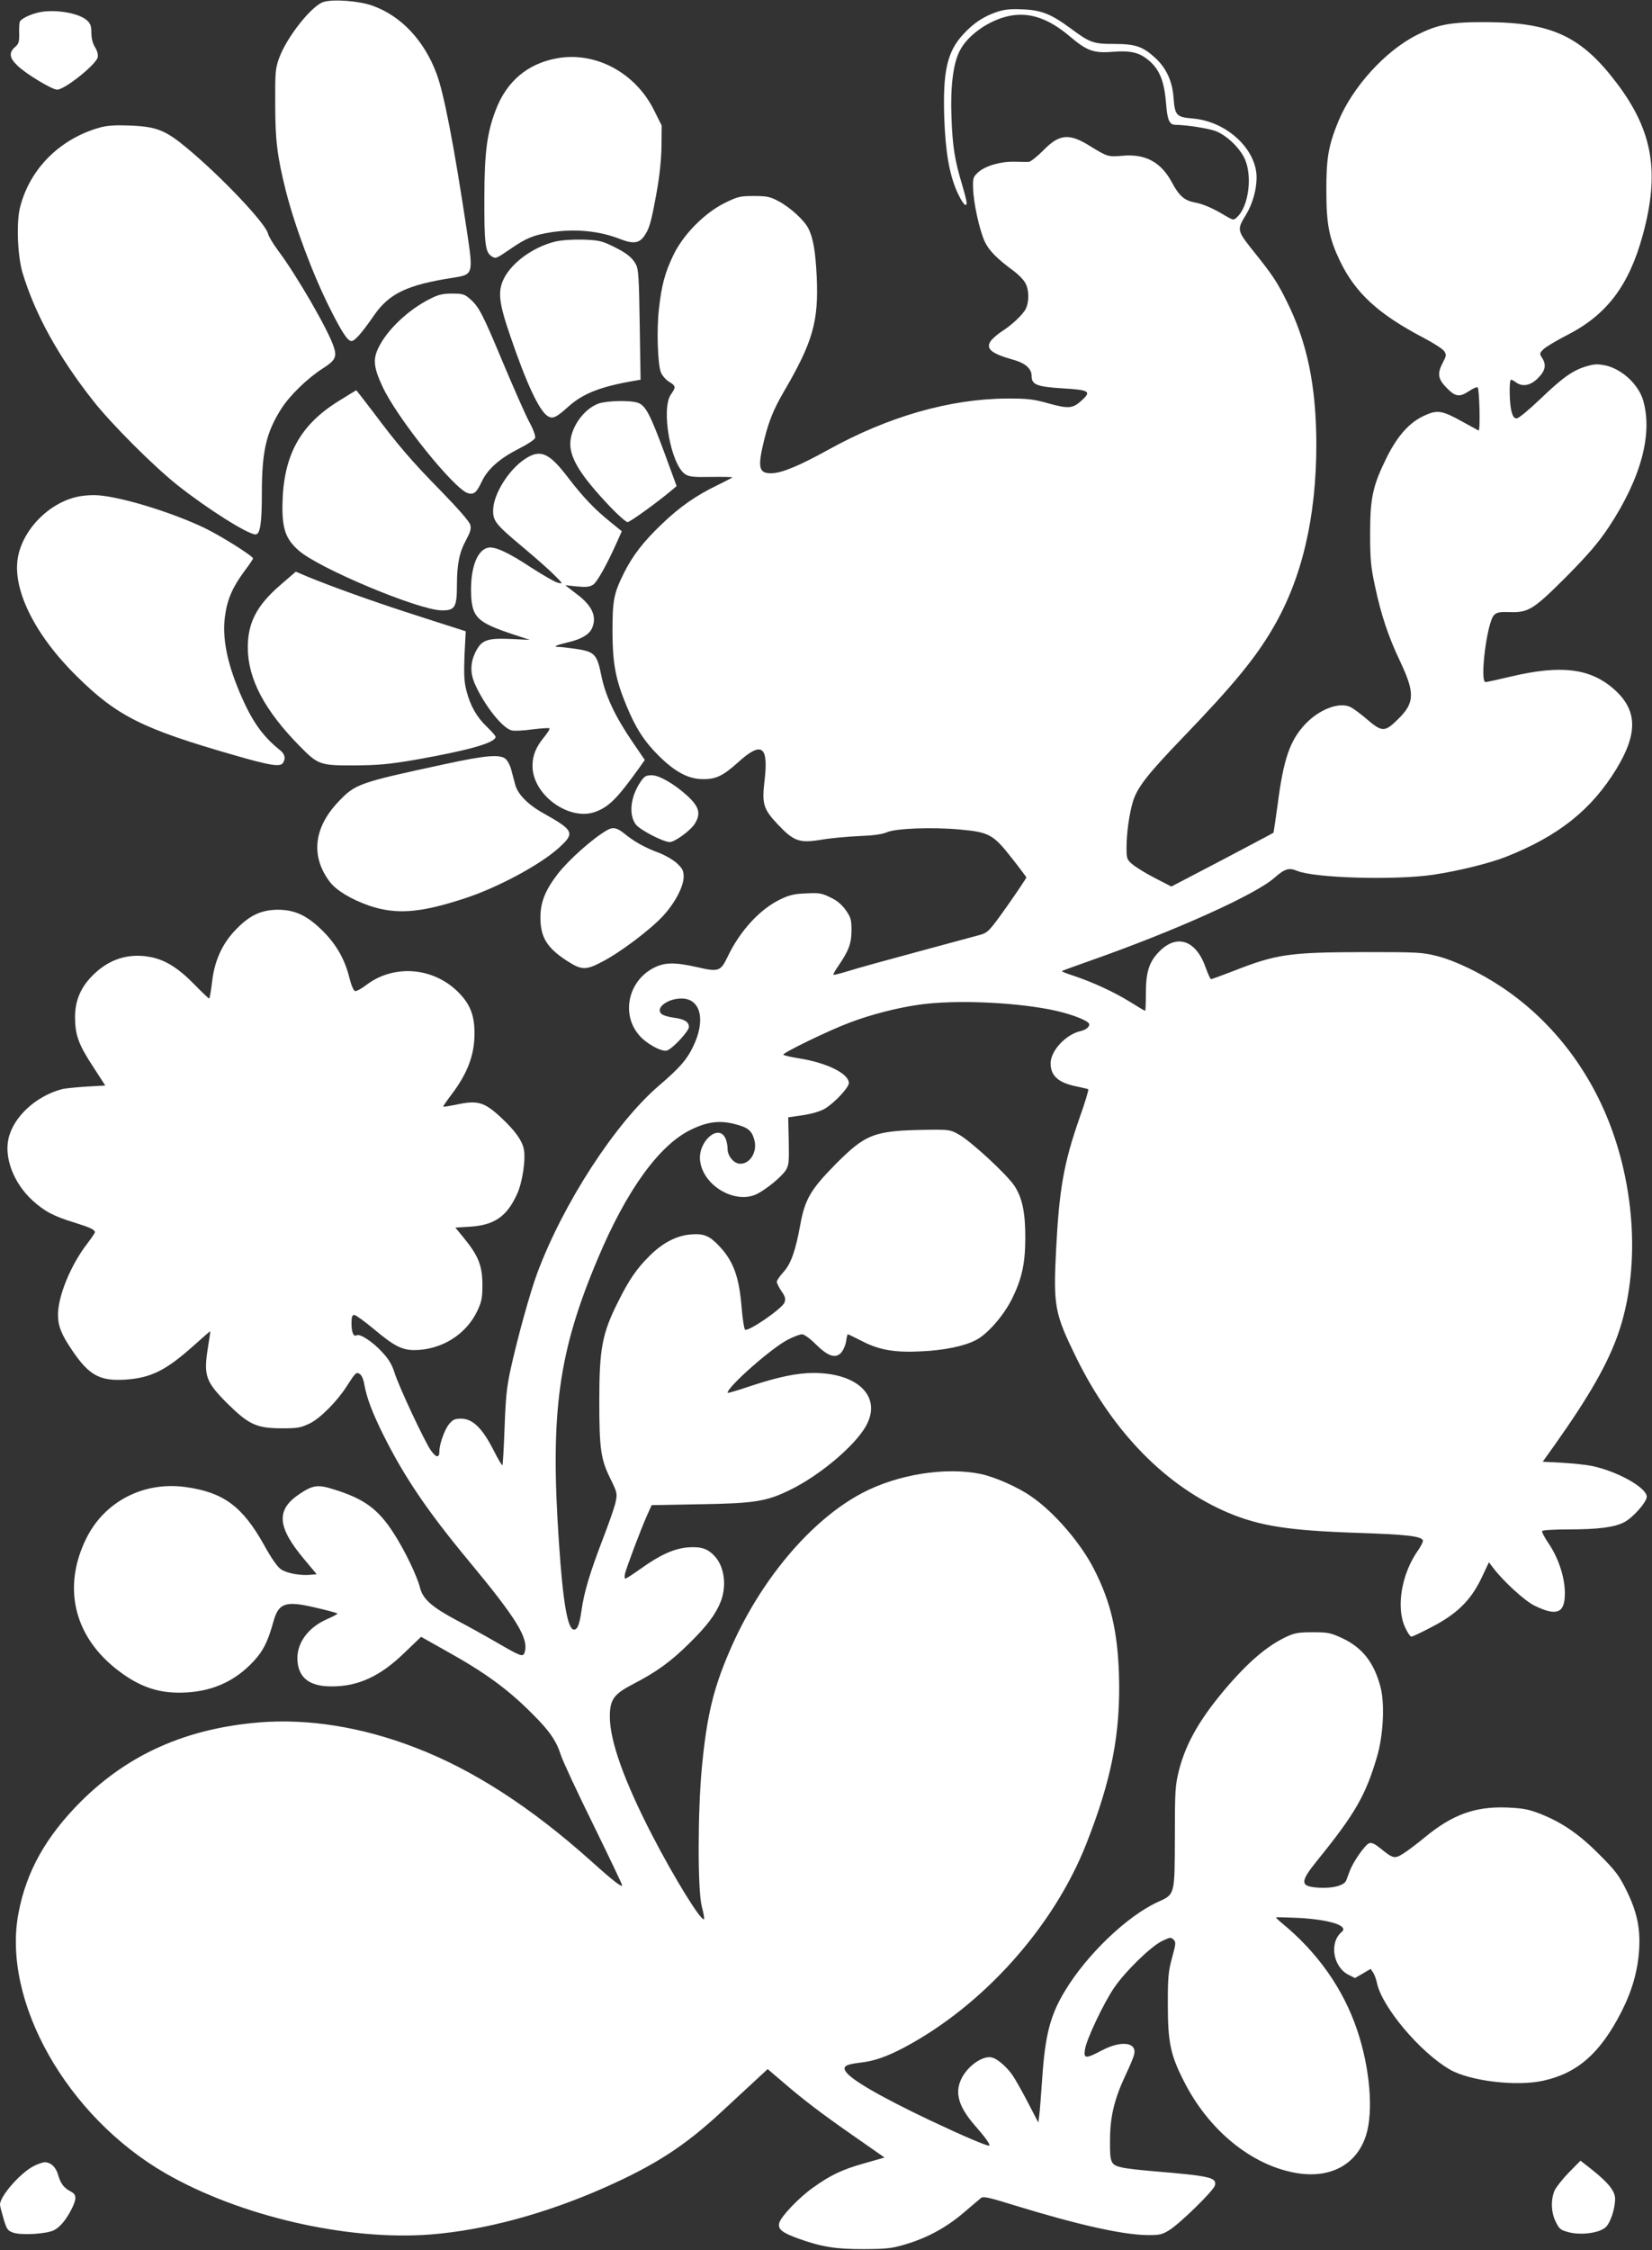
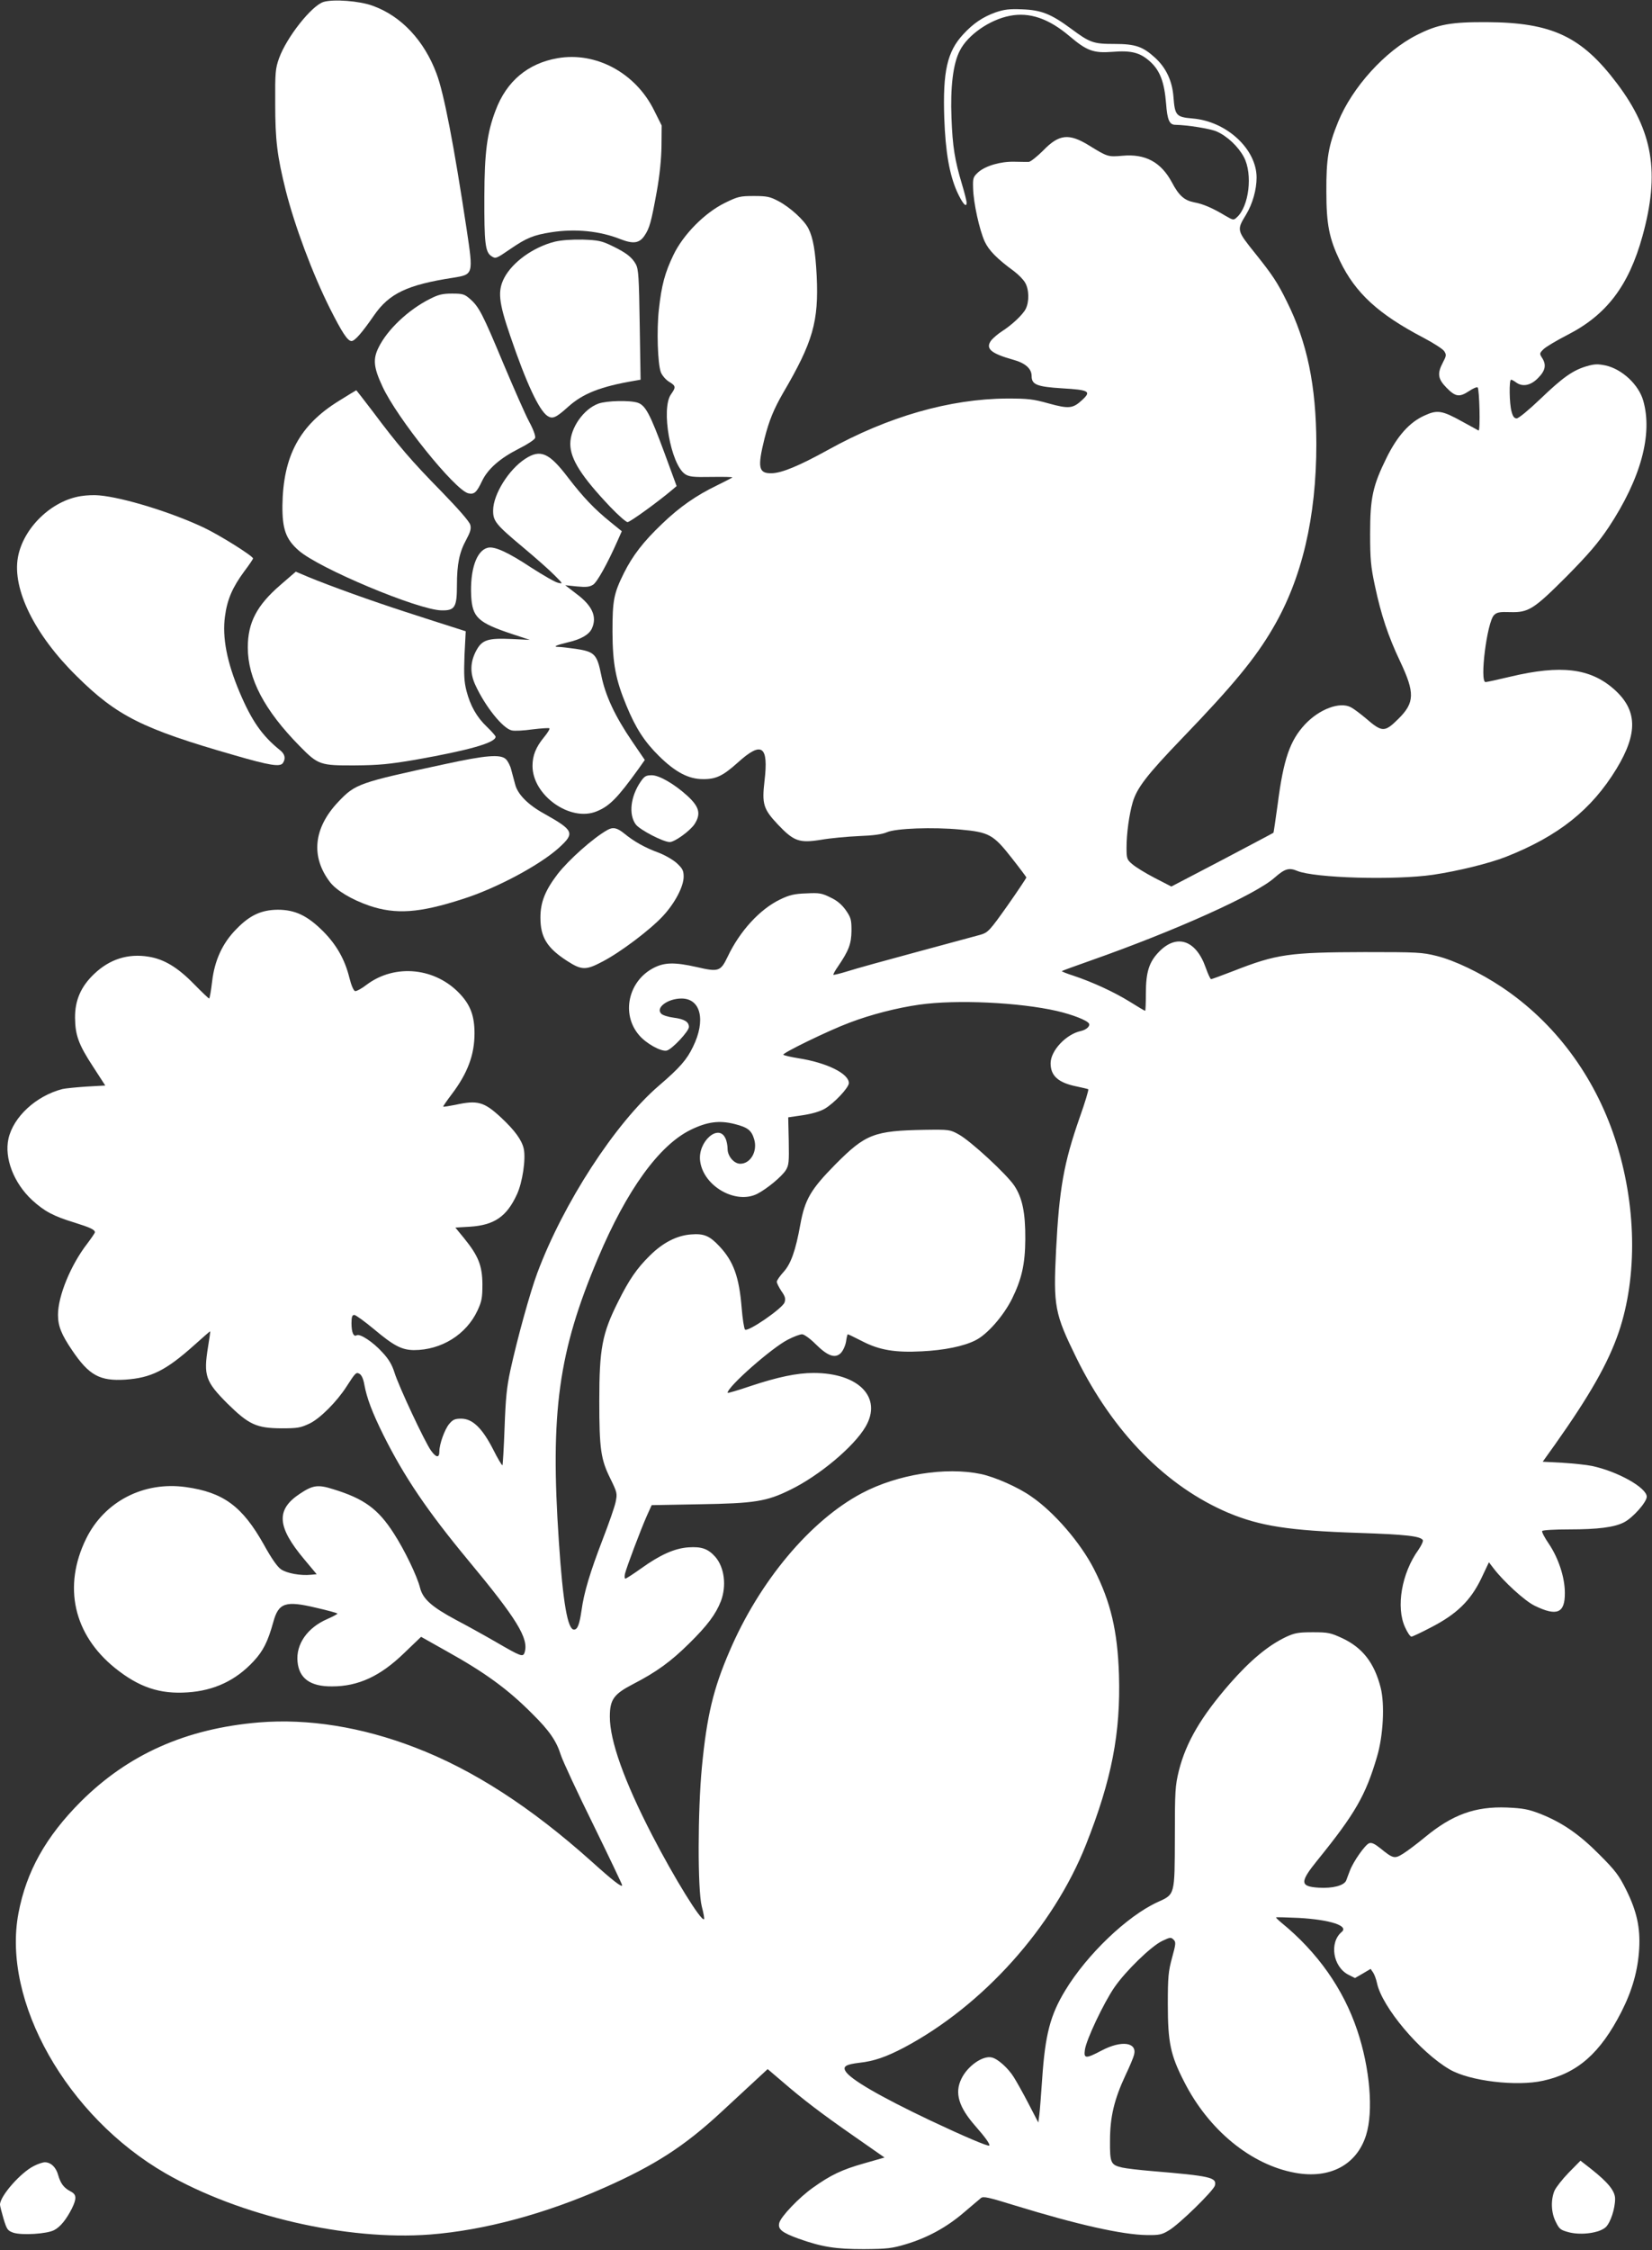
<svg xmlns="http://www.w3.org/2000/svg" version="1.0" width="940pt" height="1280pt" viewBox="0 0 940 1280" preserveAspectRatio="xMidYMid meet">
  <rect x="0" y="0" width="940" height="1280" fill="#333333" stroke="none" />
  <g transform="translate(0,1280) scale(0.1,-0.1)" fill="#ffffff" stroke="none">
    <path d="M1841 12789 c-68 -21 -210 -201 -253 -320 -21 -59 -23 -80 -22 -259 0 -207 11 -297 60 -494 51 -201 151 -470 251 -670 69 -137 101 -186 123 -186 19 0 59 46 129 147 86 124 189 173 449 213 116 19 116 17 77 277 -72 477 -129 773 -171 884 -70 188 -201 328 -363 386 -75 28 -224 39 -280 22z" />
    <path d="M5666 12730 c-73 -26 -128 -63 -185 -125 -92 -99 -117 -212 -108 -478 7 -192 29 -318 72 -416 31 -68 55 -96 55 -64 0 11 -12 57 -26 104 -41 136 -54 215 -60 379 -7 173 9 308 47 381 45 90 170 177 285 199 112 22 221 -15 340 -116 98 -83 136 -97 242 -89 111 9 160 -4 218 -57 55 -51 79 -115 89 -236 7 -95 19 -122 53 -122 68 -1 199 -22 235 -38 61 -27 123 -86 155 -146 51 -97 29 -280 -40 -342 -19 -18 -21 -17 -66 9 -73 44 -127 67 -177 76 -56 11 -87 38 -127 114 -62 115 -151 163 -281 151 -82 -7 -84 -7 -191 59 -114 70 -170 64 -260 -29 -35 -35 -72 -64 -82 -65 -11 0 -47 0 -82 1 -79 2 -163 -23 -205 -59 -30 -28 -32 -33 -30 -93 2 -82 36 -236 66 -302 24 -51 70 -98 167 -169 24 -18 53 -47 63 -65 23 -39 24 -109 3 -150 -17 -33 -79 -91 -134 -126 -22 -14 -49 -37 -61 -51 -36 -47 -5 -75 123 -111 70 -19 106 -51 106 -93 0 -49 30 -61 174 -70 153 -9 167 -17 114 -66 -53 -49 -75 -52 -191 -20 -89 25 -119 28 -237 28 -325 -2 -676 -102 -1020 -293 -163 -90 -262 -131 -319 -132 -75 -2 -82 32 -41 197 26 103 54 170 106 260 170 290 203 406 191 665 -7 139 -20 217 -47 270 -24 48 -106 122 -171 156 -47 25 -65 29 -139 29 -80 0 -91 -3 -165 -39 -116 -57 -237 -180 -293 -296 -49 -102 -68 -173 -83 -311 -13 -115 -7 -306 11 -356 7 -18 27 -42 46 -54 40 -24 41 -31 12 -72 -58 -81 -2 -398 80 -454 23 -15 46 -18 151 -16 68 1 121 0 118 -3 -2 -2 -42 -23 -87 -45 -120 -58 -213 -123 -313 -219 -106 -101 -167 -180 -217 -280 -58 -117 -65 -155 -65 -335 1 -181 18 -271 79 -418 53 -129 103 -206 185 -287 93 -92 169 -132 250 -132 75 -1 114 18 200 95 136 123 175 95 151 -106 -15 -130 -7 -159 76 -247 91 -96 122 -107 246 -87 51 9 148 18 215 21 82 3 133 10 160 22 51 22 260 30 418 15 163 -15 187 -28 292 -162 45 -57 82 -107 83 -110 0 -4 -48 -76 -107 -160 -102 -144 -111 -153 -153 -166 -25 -7 -188 -51 -362 -98 -175 -47 -352 -96 -395 -110 -42 -13 -79 -22 -81 -20 -2 2 9 23 26 47 62 91 76 129 77 203 0 63 -3 75 -32 117 -23 32 -49 55 -88 73 -48 24 -64 27 -137 23 -67 -2 -96 -9 -148 -34 -115 -55 -230 -179 -300 -327 -40 -83 -51 -87 -176 -58 -124 28 -182 27 -243 -4 -146 -74 -188 -263 -85 -383 40 -48 127 -96 158 -88 30 7 126 110 126 134 0 29 -25 45 -87 53 -31 4 -62 14 -70 22 -35 34 36 87 115 87 110 0 139 -125 65 -275 -35 -73 -75 -119 -194 -221 -249 -214 -544 -669 -692 -1066 -40 -107 -113 -370 -153 -553 -21 -97 -27 -160 -33 -327 -4 -114 -10 -210 -12 -213 -3 -2 -27 38 -53 90 -62 121 -117 175 -182 175 -35 0 -47 -5 -68 -30 -26 -31 -56 -115 -56 -156 0 -39 -18 -37 -48 5 -35 49 -183 364 -208 445 -13 42 -33 76 -68 113 -53 59 -129 109 -147 97 -17 -10 -29 16 -29 69 0 36 4 47 16 47 8 0 59 -37 112 -81 113 -95 158 -118 227 -119 156 0 298 88 362 225 24 52 28 72 28 150 -1 106 -23 161 -104 261 l-50 61 84 5 c137 9 208 57 266 183 32 68 52 203 39 261 -11 49 -51 104 -128 176 -98 91 -134 101 -262 73 -36 -7 -66 -12 -68 -10 -2 1 20 33 48 70 91 120 130 225 130 347 0 96 -22 158 -79 220 -140 154 -372 178 -534 57 -28 -22 -58 -38 -66 -37 -9 2 -22 32 -33 76 -25 102 -72 186 -148 263 -91 91 -161 124 -260 124 -93 -1 -159 -31 -236 -111 -78 -79 -123 -177 -137 -297 -6 -53 -14 -97 -17 -97 -3 0 -42 37 -87 83 -93 95 -170 141 -258 155 -116 19 -221 -14 -309 -98 -75 -71 -110 -150 -109 -250 1 -99 20 -152 104 -280 l68 -105 -107 -6 c-59 -4 -120 -10 -137 -14 -150 -39 -279 -158 -307 -283 -24 -110 30 -251 134 -348 71 -65 122 -92 243 -129 89 -28 115 -40 115 -55 0 -4 -20 -33 -44 -65 -93 -120 -166 -297 -166 -404 0 -64 19 -112 81 -203 96 -142 157 -175 302 -166 147 10 231 52 392 196 49 44 90 80 91 79 1 -1 -4 -40 -12 -87 -27 -166 -15 -199 112 -326 120 -118 164 -138 304 -139 95 0 110 3 163 28 59 29 154 124 209 210 52 81 55 83 75 71 11 -7 21 -30 26 -60 14 -77 45 -159 109 -288 119 -238 249 -430 480 -709 280 -337 348 -448 323 -527 -9 -28 -21 -23 -164 60 -64 37 -165 93 -226 125 -138 74 -189 119 -205 183 -16 65 -87 213 -149 309 -89 139 -169 198 -346 252 -85 27 -115 23 -187 -25 -139 -91 -133 -188 23 -374 l71 -85 -33 -3 c-58 -6 -137 8 -170 31 -21 14 -55 63 -98 141 -122 217 -229 297 -445 327 -239 33 -462 -82 -566 -294 -133 -271 -72 -545 165 -736 136 -109 254 -149 413 -138 151 10 274 68 375 177 54 58 81 111 112 223 30 110 69 123 245 81 66 -15 120 -30 120 -33 0 -3 -26 -17 -58 -31 -113 -49 -179 -143 -169 -243 9 -95 73 -141 196 -140 150 0 275 58 411 190 l96 92 144 -81 c221 -123 350 -217 490 -358 95 -94 136 -153 161 -233 11 -34 94 -213 185 -397 90 -184 164 -339 164 -344 0 -15 -53 26 -175 136 -344 308 -673 521 -1005 648 -301 116 -607 165 -887 142 -415 -35 -743 -181 -1014 -451 -198 -199 -309 -396 -354 -634 -95 -501 275 -1156 837 -1480 422 -243 1031 -384 1505 -348 308 24 654 117 993 267 286 127 452 234 659 425 74 68 164 152 202 187 l67 62 81 -69 c119 -103 225 -184 415 -316 l169 -118 -119 -34 c-123 -35 -187 -65 -289 -138 -78 -55 -182 -164 -191 -200 -9 -36 15 -55 111 -90 133 -47 209 -59 370 -59 133 1 160 4 240 28 123 37 231 96 328 179 45 38 89 76 98 83 13 12 43 5 195 -42 355 -109 609 -166 749 -168 70 -1 86 2 125 26 59 34 255 226 263 256 11 46 -26 54 -359 82 -72 6 -148 15 -169 20 -65 15 -70 26 -69 153 0 135 24 235 88 372 24 50 46 103 49 117 18 71 -72 83 -184 24 -91 -48 -103 -47 -96 3 7 57 108 269 168 356 64 93 209 234 272 264 44 21 50 22 64 8 15 -14 14 -24 -8 -104 -21 -77 -24 -109 -24 -263 0 -218 15 -290 92 -440 139 -276 382 -475 633 -520 197 -36 350 45 403 214 43 136 22 382 -50 596 -79 236 -226 445 -432 613 -18 15 -32 29 -30 30 2 2 60 0 129 -3 178 -10 287 -45 244 -80 -71 -60 -50 -197 38 -243 l38 -19 45 26 44 26 15 -22 c8 -13 17 -39 21 -58 28 -136 245 -394 414 -492 113 -66 381 -98 532 -64 196 43 325 157 445 392 62 122 94 236 101 358 7 122 -14 215 -74 336 -41 82 -61 109 -153 201 -115 116 -213 183 -338 232 -65 25 -95 31 -187 35 -181 7 -311 -40 -467 -169 -46 -38 -102 -80 -125 -94 -48 -30 -56 -28 -130 32 -30 24 -48 33 -62 28 -22 -7 -90 -103 -110 -156 -7 -19 -17 -44 -21 -56 -12 -29 -77 -46 -157 -41 -107 7 -108 31 -6 157 214 264 274 369 338 587 36 120 45 300 21 394 -36 141 -103 227 -218 281 -67 31 -81 34 -168 34 -82 0 -103 -4 -151 -26 -102 -48 -204 -133 -320 -265 -164 -188 -250 -334 -291 -496 -21 -86 -23 -114 -23 -379 -1 -333 1 -324 -98 -369 -173 -79 -402 -298 -526 -503 -85 -140 -114 -251 -131 -503 -6 -88 -13 -179 -16 -203 l-6 -45 -57 110 c-31 60 -69 127 -83 149 -32 51 -90 103 -124 111 -51 13 -139 -48 -174 -122 -39 -80 -15 -160 80 -268 57 -65 85 -104 79 -111 -7 -6 -143 52 -336 143 -286 136 -459 236 -483 282 -14 26 5 37 80 46 83 9 152 33 255 87 449 239 848 684 1034 1153 147 371 198 636 188 968 -8 248 -47 414 -142 600 -76 149 -227 325 -358 414 -75 53 -206 110 -285 127 -202 42 -476 -2 -678 -109 -293 -155 -583 -501 -753 -899 -92 -213 -129 -367 -157 -657 -24 -249 -25 -699 -1 -794 10 -38 16 -71 13 -73 -15 -16 -170 235 -296 479 -159 308 -240 536 -240 672 0 98 22 129 132 186 132 68 215 128 318 230 106 104 153 168 182 242 33 88 20 192 -32 252 -41 46 -78 59 -152 54 -79 -5 -163 -43 -270 -120 -45 -32 -85 -58 -90 -58 -4 0 -5 12 -2 27 9 38 90 252 124 329 l28 62 269 5 c319 5 385 16 521 83 164 80 361 245 427 358 97 166 -38 306 -296 306 -94 0 -203 -23 -357 -74 -73 -25 -132 -42 -132 -39 0 35 254 258 344 303 33 17 68 30 80 30 11 0 45 -24 76 -55 69 -69 112 -84 144 -52 13 13 26 42 30 65 3 23 8 42 10 42 3 0 40 -18 83 -40 97 -50 186 -65 338 -57 127 6 240 29 306 63 67 33 160 140 208 237 55 112 74 197 75 337 1 152 -17 237 -63 306 -44 65 -247 253 -316 291 -49 27 -53 28 -193 26 -289 -5 -337 -24 -508 -196 -140 -142 -174 -199 -200 -342 -27 -150 -54 -225 -96 -271 -21 -23 -38 -48 -38 -55 0 -8 12 -32 26 -53 22 -31 25 -44 18 -65 -12 -34 -209 -170 -225 -154 -5 5 -14 61 -19 124 -14 174 -46 264 -126 349 -56 60 -88 74 -162 68 -81 -6 -161 -47 -236 -122 -72 -71 -117 -136 -179 -261 -91 -181 -107 -267 -107 -565 0 -273 9 -332 62 -439 40 -82 41 -86 31 -135 -6 -29 -39 -123 -73 -211 -73 -190 -107 -303 -121 -405 -12 -82 -23 -110 -43 -110 -36 0 -63 153 -86 500 -50 738 -3 1080 223 1614 163 386 347 641 527 729 94 46 163 55 250 33 75 -19 96 -36 111 -86 21 -68 -20 -140 -79 -140 -35 0 -72 43 -72 84 0 19 -5 46 -12 60 -39 88 -160 -20 -144 -130 19 -142 203 -247 325 -185 56 29 139 98 162 134 18 29 19 47 17 167 l-3 134 82 12 c53 8 98 21 126 37 54 32 137 120 137 146 0 54 -126 116 -286 141 -44 7 -82 16 -87 20 -9 8 257 138 378 183 121 46 269 84 396 102 212 30 569 13 783 -36 90 -21 171 -53 182 -71 9 -14 -14 -36 -46 -43 -84 -18 -171 -111 -172 -182 -1 -72 43 -112 147 -133 33 -7 63 -14 67 -16 4 -2 -18 -75 -49 -162 -90 -258 -116 -403 -134 -754 -16 -320 -8 -360 116 -613 209 -424 511 -731 865 -881 180 -75 344 -101 743 -114 266 -9 349 -18 363 -41 3 -6 -8 -30 -25 -55 -96 -133 -129 -327 -76 -441 13 -29 29 -53 36 -53 6 0 57 24 112 53 146 75 224 152 284 275 l45 95 26 -34 c56 -74 178 -186 234 -213 127 -62 173 -43 172 73 0 89 -37 199 -91 279 -24 35 -41 67 -38 73 4 5 71 9 153 9 165 0 257 12 312 40 50 25 130 115 130 146 0 51 -165 144 -312 175 -28 6 -103 14 -166 18 l-114 6 68 95 c199 281 304 465 364 640 109 320 102 731 -21 1104 -118 358 -344 661 -644 861 -121 81 -269 152 -370 177 -84 21 -110 22 -410 22 -430 -1 -501 -11 -748 -108 -65 -25 -122 -46 -126 -46 -4 0 -18 30 -31 67 -55 156 -165 193 -266 88 -56 -58 -74 -115 -74 -237 0 -54 -2 -98 -4 -98 -3 0 -42 23 -88 52 -89 55 -210 111 -321 148 -38 12 -67 24 -65 26 2 2 76 29 164 60 483 170 938 375 1046 471 58 51 82 59 129 39 99 -41 556 -54 774 -22 141 21 320 65 414 102 299 118 487 268 629 501 123 203 119 335 -15 453 -135 119 -302 139 -588 71 -71 -17 -136 -31 -142 -31 -35 0 8 341 48 381 16 16 32 19 92 17 105 -3 134 16 323 205 124 126 177 188 237 277 183 277 252 529 197 721 -26 91 -120 179 -214 200 -44 9 -62 9 -107 -4 -79 -23 -137 -64 -265 -187 -65 -62 -123 -110 -134 -110 -14 0 -22 11 -29 38 -13 44 -15 182 -3 182 5 0 17 -7 28 -15 36 -27 83 -19 125 24 43 43 49 76 23 116 -15 23 -14 26 8 48 14 14 75 50 137 82 223 114 349 280 427 563 99 359 60 595 -145 867 -202 268 -370 347 -741 349 -204 1 -278 -12 -398 -73 -181 -91 -368 -298 -448 -494 -56 -137 -68 -211 -67 -397 0 -187 16 -266 77 -394 88 -183 219 -303 475 -437 57 -30 110 -64 118 -76 14 -21 13 -27 -7 -65 -33 -63 -29 -93 21 -144 51 -52 73 -55 129 -18 22 15 44 24 48 20 10 -11 16 -249 5 -245 -4 2 -47 26 -95 52 -112 62 -140 67 -213 33 -85 -38 -154 -116 -215 -239 -79 -160 -94 -229 -94 -432 0 -145 4 -189 27 -296 35 -166 76 -289 144 -432 84 -178 83 -234 -10 -326 -79 -78 -92 -78 -188 5 -30 25 -67 53 -83 61 -63 33 -179 -11 -260 -97 -86 -92 -123 -198 -156 -455 -12 -88 -23 -161 -24 -162 -2 -2 -133 -71 -292 -155 l-289 -151 -95 49 c-52 27 -109 62 -127 78 -31 26 -33 32 -33 95 0 80 15 188 35 257 24 82 81 156 281 364 289 300 417 455 517 627 165 281 247 630 247 1048 -1 330 -52 578 -168 810 -53 108 -82 151 -177 270 -109 136 -109 135 -55 224 37 61 60 142 60 211 0 162 -171 320 -364 336 -94 8 -101 17 -109 123 -7 91 -42 165 -104 222 -70 64 -112 79 -231 79 -122 0 -140 7 -248 87 -114 84 -169 106 -279 110 -72 3 -102 -1 -149 -17z" />
-     <path d="M223 12730 c-47 -10 -98 -34 -109 -51 -4 -7 -6 -37 -5 -68 1 -50 -2 -60 -24 -79 -35 -31 -32 -61 13 -104 47 -47 198 -138 227 -138 43 0 220 141 231 184 3 14 -2 36 -15 57 -14 22 -21 51 -21 82 0 38 -5 53 -25 71 -46 42 -181 65 -272 46z" />
    <path d="M3173 12469 c-169 -29 -291 -131 -353 -297 -49 -128 -63 -241 -64 -487 -1 -269 5 -319 40 -342 24 -16 27 -15 107 40 93 64 133 80 235 96 136 21 275 7 391 -39 74 -29 109 -24 138 19 29 43 38 75 70 251 17 95 26 185 27 261 l1 115 -43 86 c-105 213 -331 335 -549 297z" />
-     <path d="M570 12075 c-228 -63 -401 -235 -456 -455 -22 -86 -14 -276 14 -371 71 -236 205 -479 403 -730 104 -132 343 -371 479 -479 169 -134 400 -280 444 -280 26 0 36 61 36 232 0 240 24 346 110 482 48 76 150 175 238 231 70 45 80 65 61 122 -31 96 -211 407 -316 547 -29 39 -55 82 -58 97 -13 57 -260 319 -459 485 -126 105 -175 124 -331 130 -78 3 -126 0 -165 -11z" />
    <path d="M3156 11425 c-122 -31 -240 -116 -287 -206 -38 -74 -32 -137 34 -329 91 -268 164 -424 212 -456 29 -19 48 -11 119 53 84 75 183 114 376 147 l35 6 -5 312 c-4 272 -7 317 -22 345 -23 41 -56 66 -137 105 -58 28 -78 32 -166 35 -65 1 -121 -3 -159 -12z" />
    <path d="M2447 11100 c-124 -62 -244 -176 -293 -277 -33 -66 -28 -114 22 -221 82 -179 411 -588 488 -608 34 -8 48 4 79 70 33 69 103 130 210 184 48 24 89 51 92 61 3 11 -10 48 -34 92 -22 41 -87 189 -146 329 -119 285 -139 324 -190 369 -32 28 -42 31 -103 31 -54 0 -78 -6 -125 -30z" />
    <path d="M1929 10520 c-224 -138 -318 -313 -322 -595 -1 -134 19 -192 92 -256 113 -101 679 -338 812 -341 77 -2 89 17 89 143 0 121 14 188 53 259 23 43 29 62 23 84 -4 18 -66 89 -164 190 -171 174 -248 264 -390 454 -51 67 -94 122 -95 122 -1 0 -45 -27 -98 -60z" />
    <path d="M3405 10504 c-85 -31 -160 -139 -160 -229 0 -86 63 -185 227 -358 46 -48 90 -87 99 -87 14 0 170 113 252 182 l27 23 -69 188 c-82 222 -108 271 -152 286 -45 15 -176 12 -224 -5z" />
    <path d="M2987 10189 c-93 -61 -180 -201 -181 -291 -1 -62 14 -81 172 -213 73 -61 153 -132 179 -159 47 -47 47 -48 18 -41 -16 3 -85 43 -152 86 -133 88 -210 123 -248 113 -64 -16 -101 -125 -94 -274 7 -122 38 -152 234 -217 l100 -33 -105 5 c-133 6 -166 -5 -198 -62 -37 -67 -39 -130 -8 -198 56 -123 157 -249 208 -260 16 -4 69 -1 118 6 50 6 93 9 96 6 4 -3 -10 -26 -30 -50 -47 -57 -66 -105 -66 -164 0 -168 216 -321 366 -258 73 30 118 76 237 241 l36 51 -71 104 c-99 145 -154 263 -177 379 -24 119 -38 133 -145 149 -42 6 -86 11 -98 11 -35 0 -14 10 53 26 75 17 121 44 137 79 30 66 3 129 -87 196 l-65 50 67 -7 c53 -5 71 -3 92 10 23 15 82 121 139 250 l24 54 -64 52 c-93 75 -156 142 -240 251 -110 145 -159 166 -247 108z" />
    <path d="M461 9978 c-169 -26 -329 -182 -359 -348 -33 -181 95 -441 334 -676 229 -227 375 -300 894 -449 206 -60 265 -69 280 -45 17 26 11 51 -17 73 -102 82 -161 167 -230 330 -72 171 -99 310 -83 430 13 98 43 166 110 257 28 37 50 70 50 73 0 14 -193 135 -283 177 -185 87 -456 170 -592 182 -27 3 -74 1 -104 -4z" />
    <path d="M1594 9471 c-133 -115 -184 -213 -184 -354 0 -178 95 -358 296 -562 104 -106 116 -110 314 -109 136 1 196 7 343 32 306 54 457 97 457 131 0 5 -22 30 -49 56 -58 55 -95 120 -117 206 -13 51 -15 91 -11 201 l7 137 -78 25 c-42 13 -162 52 -267 86 -191 62 -420 144 -551 198 l-71 30 -89 -77z" />
    <path d="M2530 8453 c-488 -105 -508 -112 -604 -213 -142 -149 -159 -312 -49 -457 38 -49 121 -99 224 -135 151 -51 285 -42 532 38 190 60 439 193 548 292 91 83 85 98 -84 193 -93 51 -152 111 -166 168 -6 23 -16 59 -22 82 -5 22 -19 49 -30 60 -30 30 -115 23 -349 -28z" />
    <path d="M3645 8353 c-57 -84 -69 -185 -28 -242 22 -31 157 -101 194 -101 28 0 116 64 141 102 38 59 27 99 -42 162 -74 67 -159 116 -201 116 -33 0 -42 -5 -64 -37z" />
    <path d="M3455 8078 c-80 -45 -219 -169 -282 -250 -71 -93 -98 -160 -98 -248 0 -112 38 -173 153 -247 81 -52 106 -53 198 -4 102 52 275 183 346 260 68 73 118 168 118 224 0 34 -6 46 -38 76 -22 20 -67 46 -103 60 -77 28 -140 63 -195 108 -43 35 -66 40 -99 21z" />
    <path d="M8927 442 c-36 -37 -73 -84 -82 -104 -22 -54 -19 -126 8 -178 20 -41 27 -46 77 -59 71 -17 171 -3 207 30 27 26 53 105 53 161 0 44 -39 93 -138 171 l-59 46 -66 -67z" />
-     <path d="M193 479 c-75 -37 -193 -171 -193 -220 0 -7 9 -42 20 -80 19 -62 23 -68 57 -80 48 -15 189 -7 231 15 35 18 69 60 101 123 28 57 27 80 -7 97 -38 20 -57 44 -71 93 -12 45 -42 73 -76 73 -11 0 -39 -9 -62 -21z" />
+     <path d="M193 479 c-75 -37 -193 -171 -193 -220 0 -7 9 -42 20 -80 19 -62 23 -68 57 -80 48 -15 189 -7 231 15 35 18 69 60 101 123 28 57 27 80 -7 97 -38 20 -57 44 -71 93 -12 45 -42 73 -76 73 -11 0 -39 -9 -62 -21" />
  </g>
</svg>